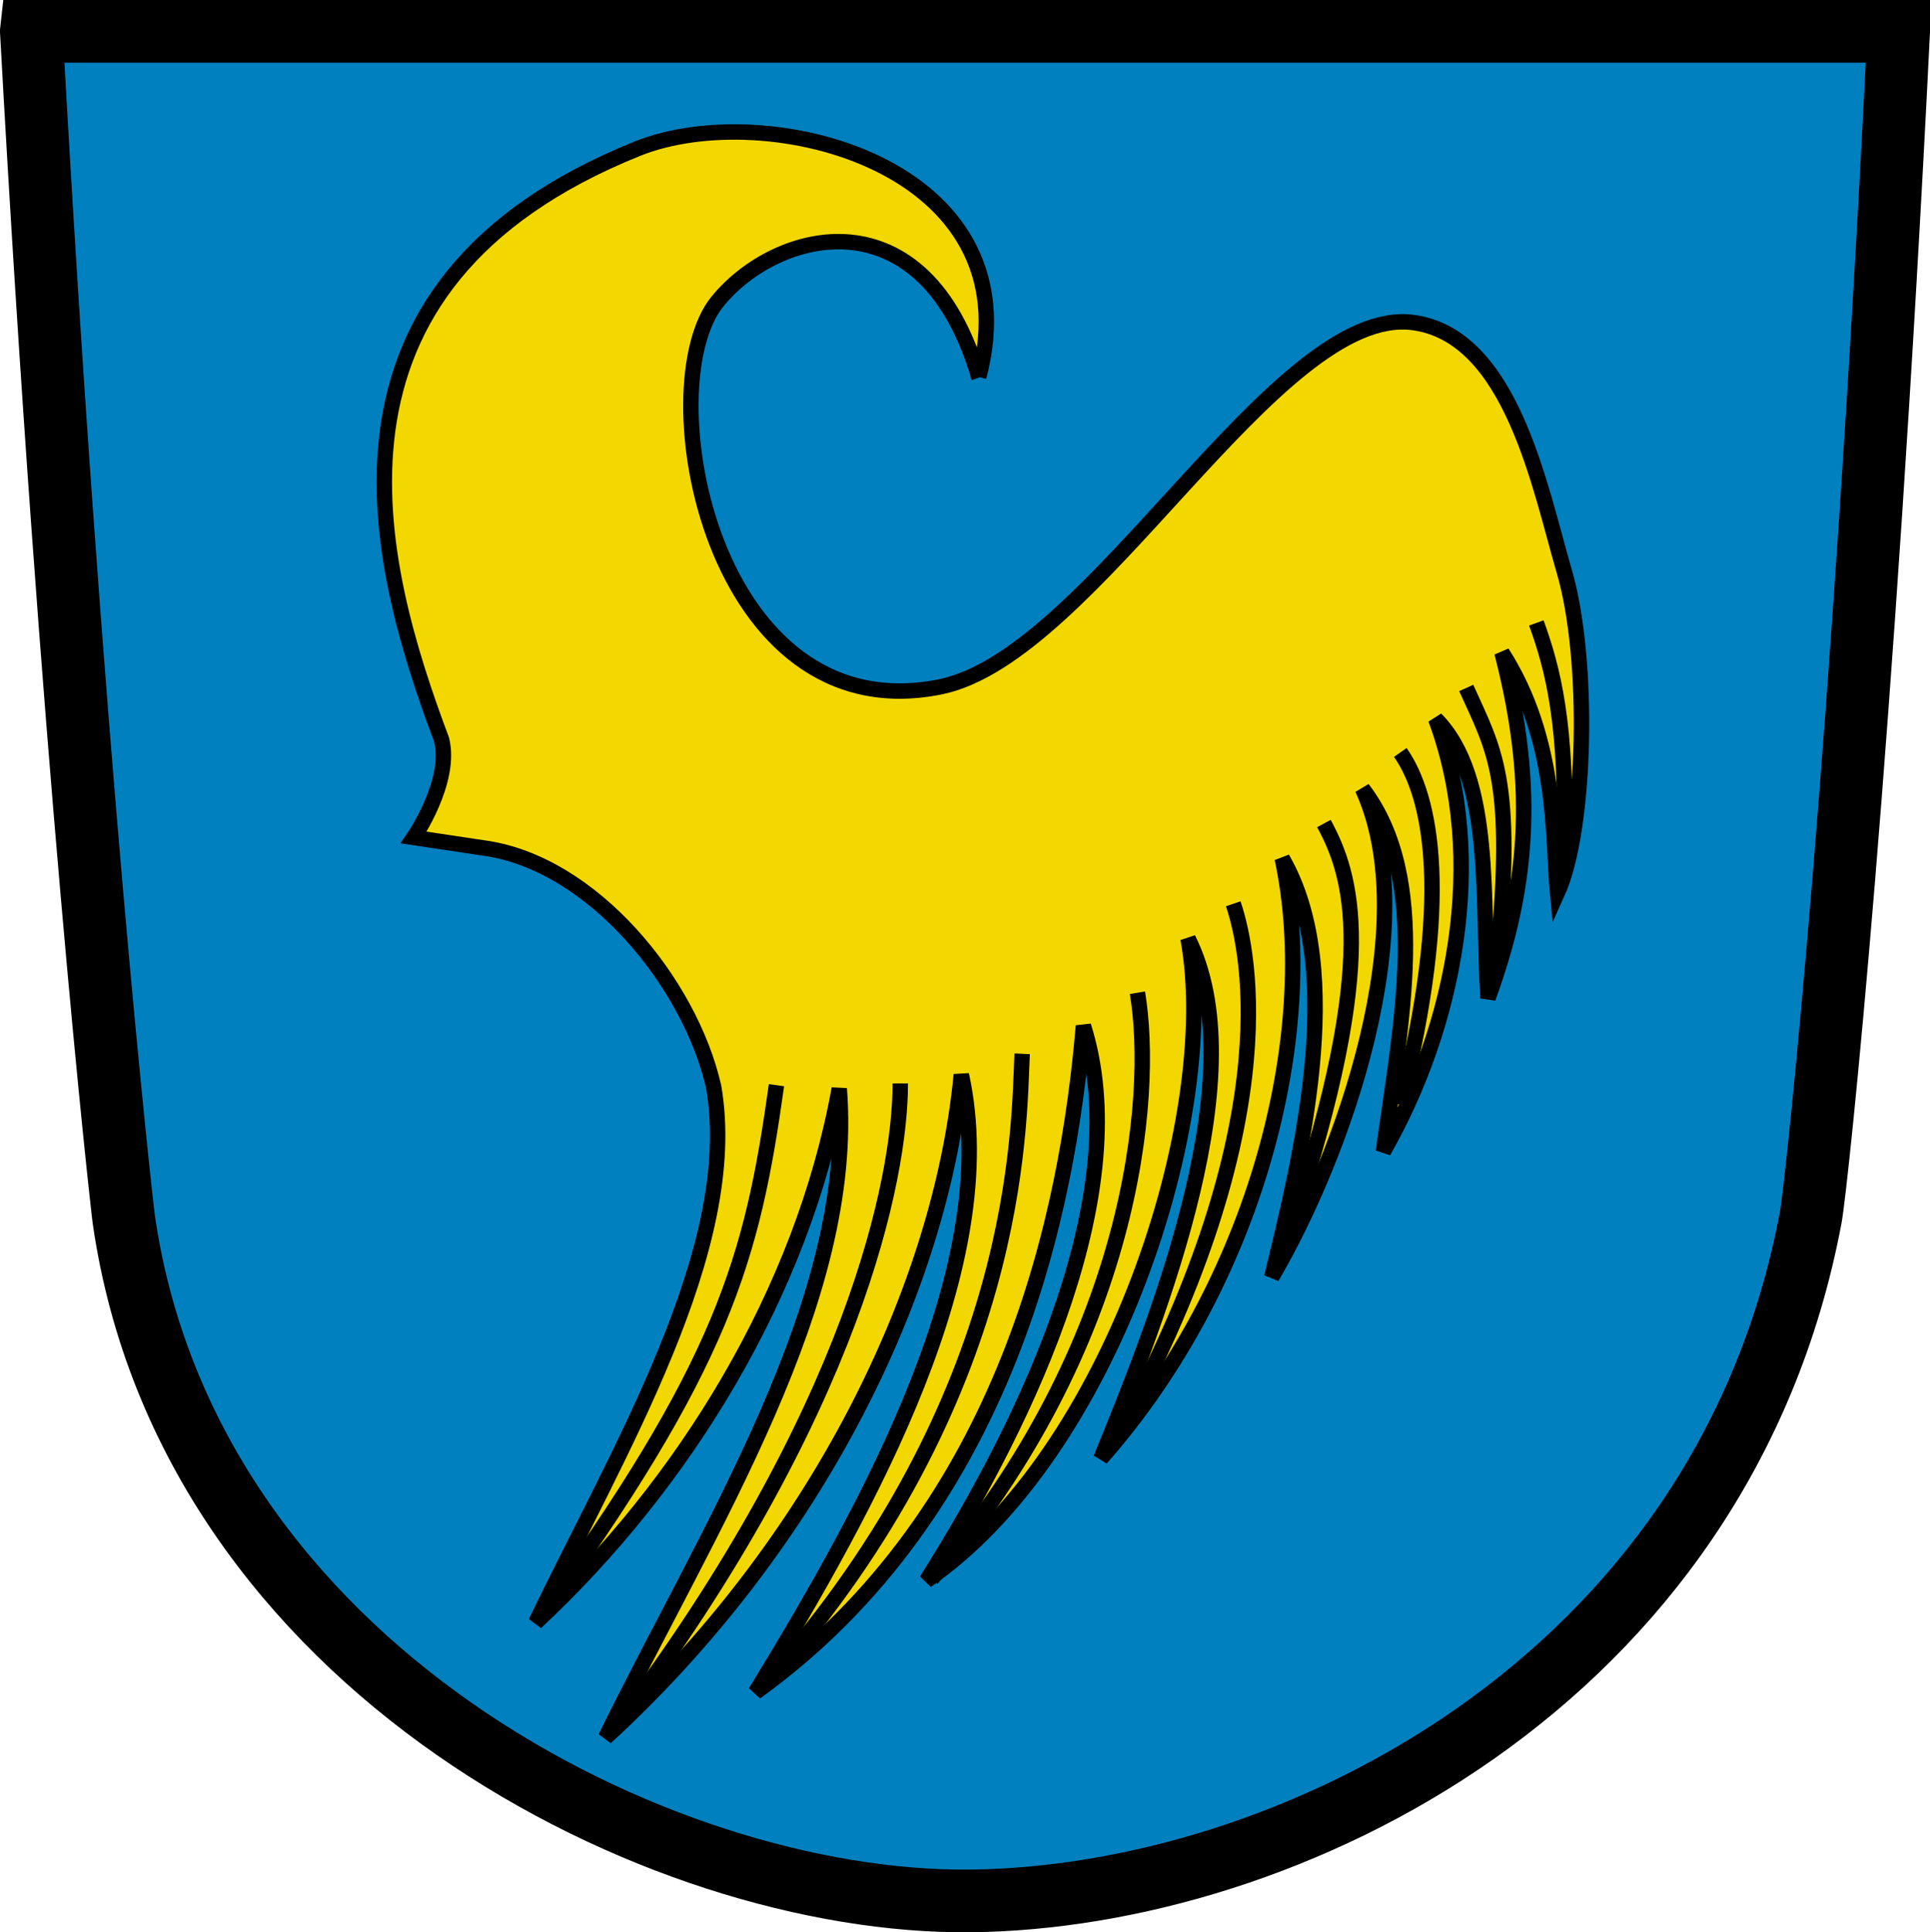
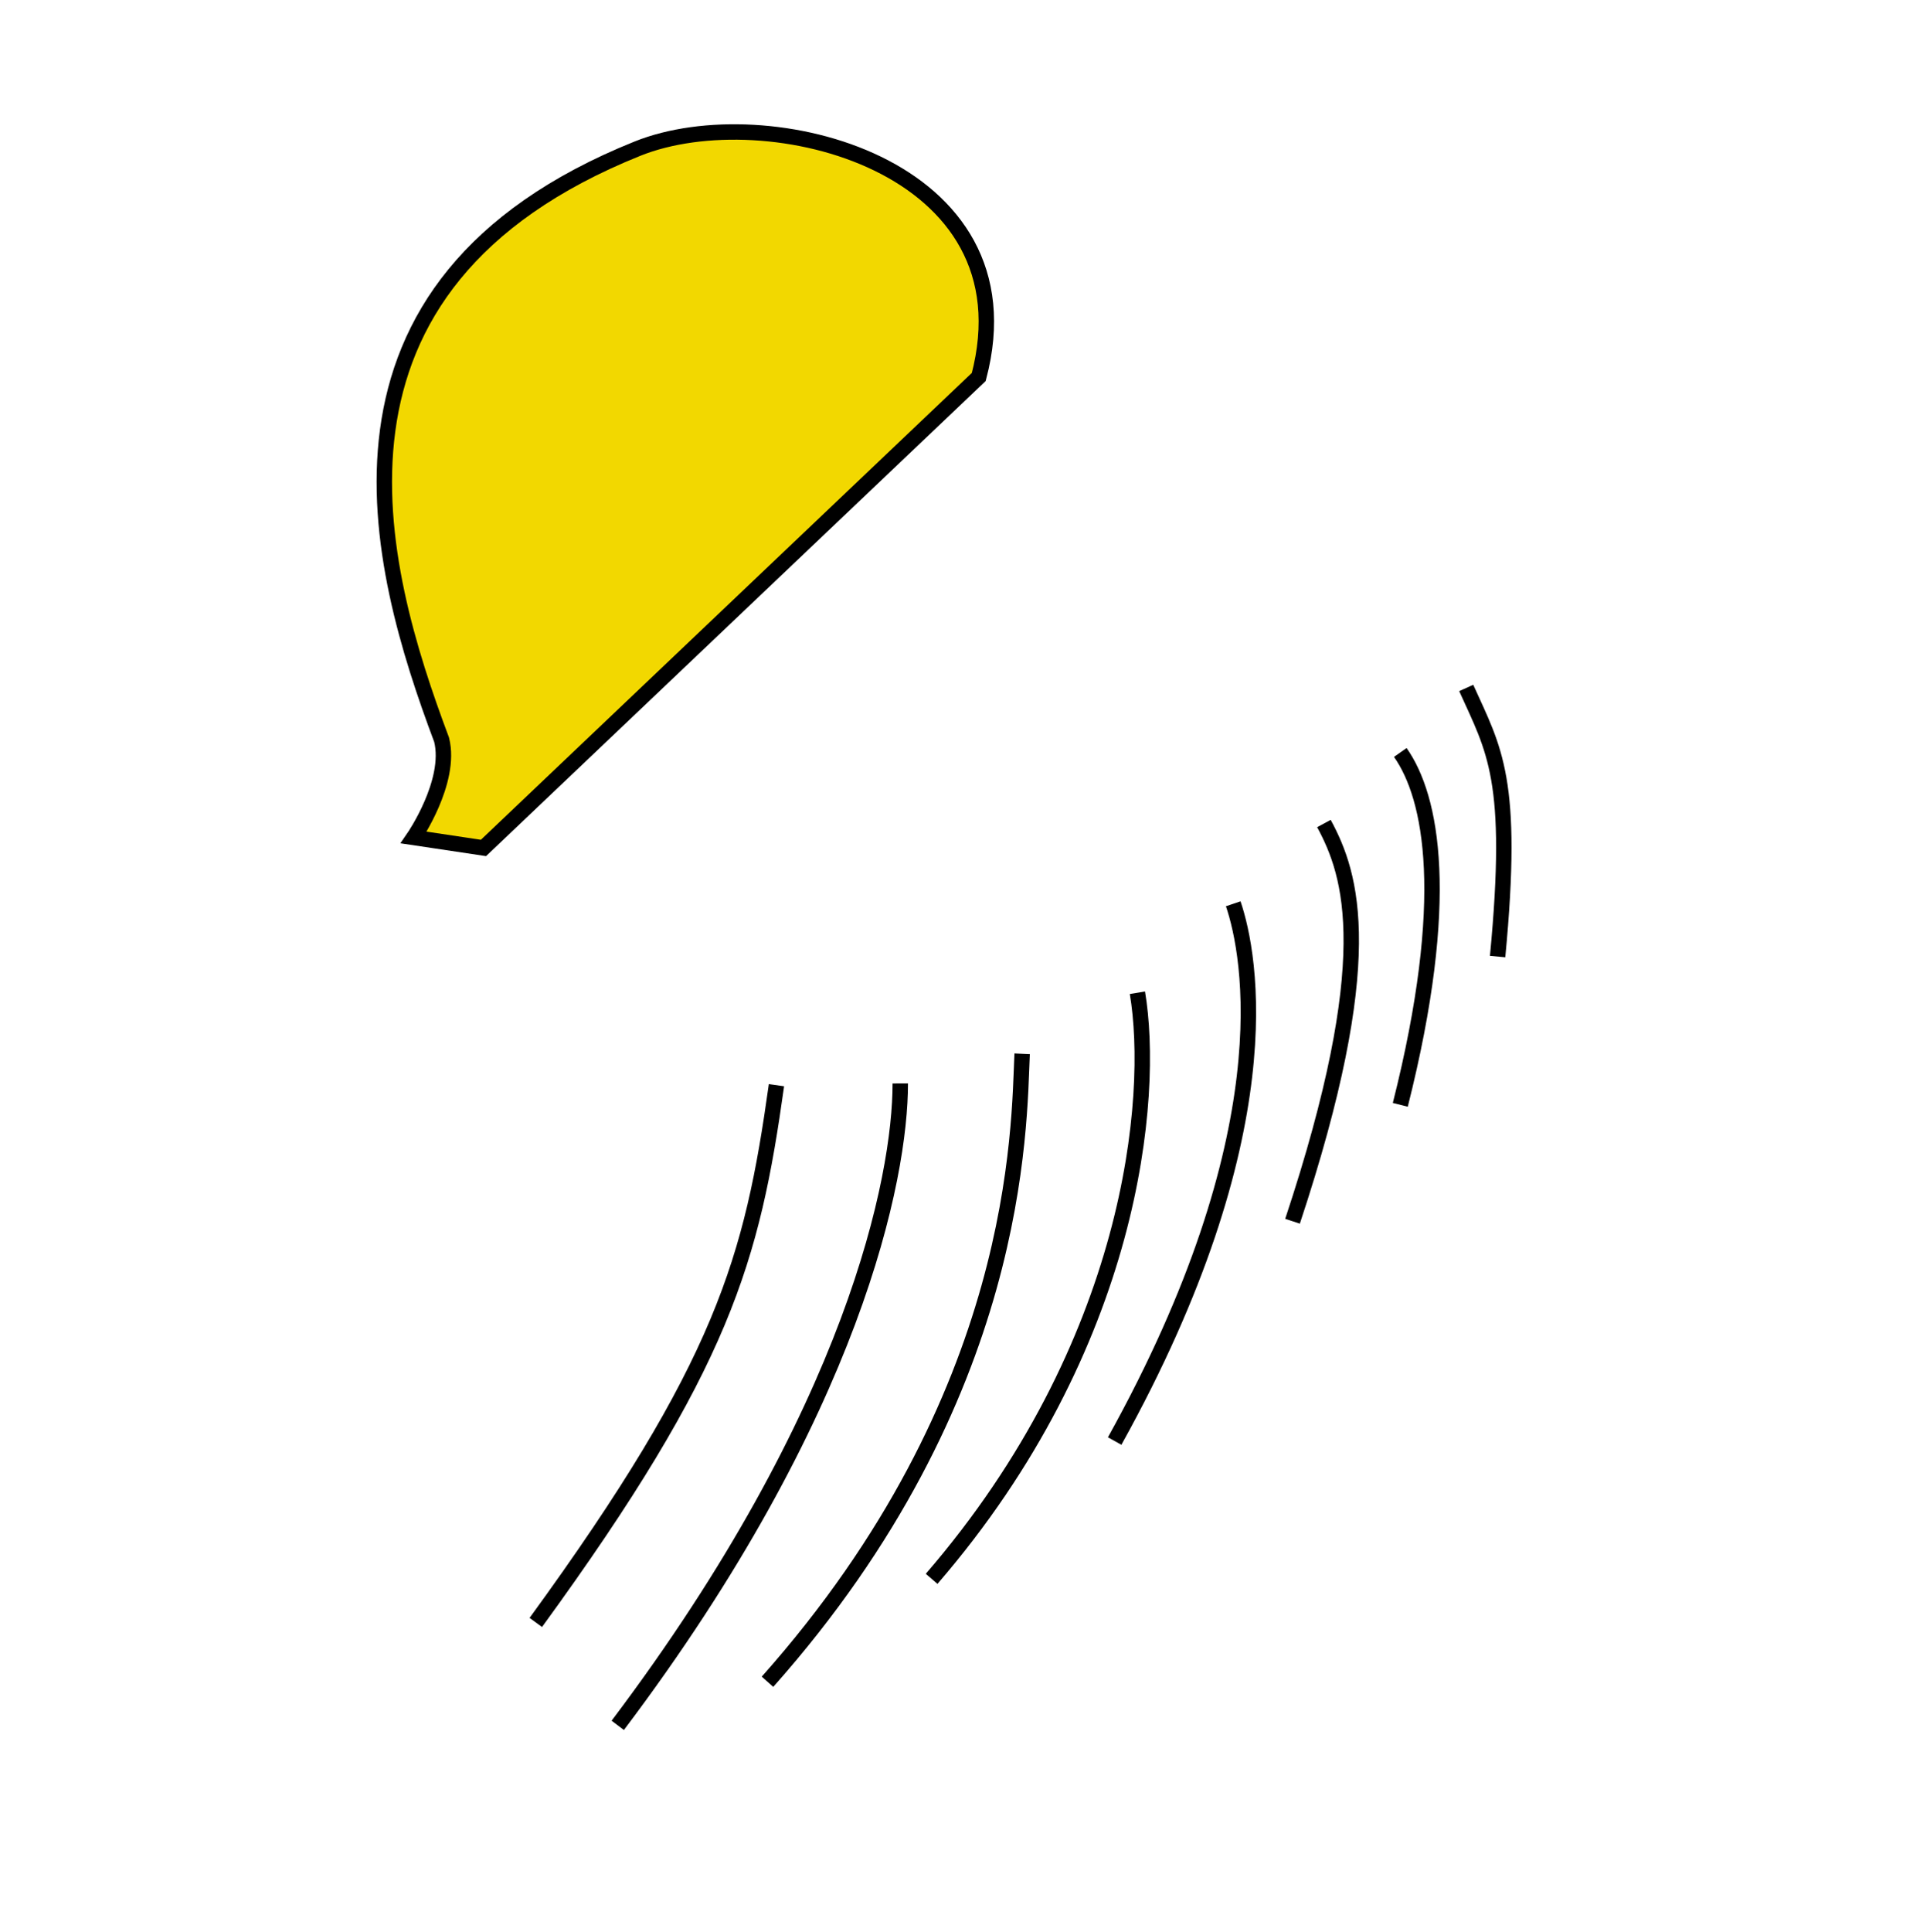
<svg xmlns="http://www.w3.org/2000/svg" height="665" width="664.38" version="1.0">
  <defs />
  <g stroke-linejoin="miter" transform="translate(-28.93,-23.159)" stroke="#000" stroke-linecap="butt" stroke-dasharray="none" stroke-miterlimit="4">
-     <path d="m39.716,33.945,642.81,0c-12.16,244.6-28.09,396.58-30.31,408.38-30.32,160.49-180.38,234-289.4,235.05-106.87,1.05-268.98-80.39-291.27-234.48-0.649-4.48-18.114-159.58-31.831-408.94z" fill-rule="evenodd" stroke-width="21.571" fill="#0180bf" />
    <g transform="matrix(0.849,0,0,0.849,80.099,25.87)" stroke-width="6.25">
-       <path d="M336.58,149.62c22.71-86.085-85.9-113.66-138.38-92.553-137.82,55.413-105.81,169.21-79.41,239.63,4.243,16.971-11.314,39.598-11.314,39.598l28.284,4.243c44.131,5.963,83.782,54.739,93.338,96.874,11.271,65.511-39.005,148.03-72.125,217.08,60.128-56.024,108.15-133.96,123.04-216.37,6.773,85.796-52.665,177.25-94.752,263.04,86.216-79.166,135.86-182.12,144.25-268.7,16.911,76.839-36.488,173.48-83.439,250.32,102.8-74,126.71-196.38,132.94-270.11,20.783,65.544-19.962,155.83-63.64,224.86,74.752-51.092,119.39-187.35,106.07-260.22,26.967,53.656-10.255,149.52-35.355,210.72,62.846-71.118,88.778-172.03,73.539-243.24,26.702,46.198,6.841,123.51-4.243,169.71,29.017-49.497,61.987-142.84,36.77-197.99,27.996,36.544,15.548,95.461,8.485,147.08,28.908-50.676,42.369-118.32,21.213-175.36,23.622,23.946,18.592,73.836,21.213,113.14,15.405-42.231,20.356-83.155,5.657-140.01,22.951,35.705,20.466,76.307,22.504,97.335,11.7-25.894,13.168-94.881,2.726-130.39-9.947-34.035-21.423-95.347-61.165-100.75-55.594-7.558-129.69,135.11-191.81,147.67-92.827,18.767-118.42-121.85-90.31-156.25,24.241-29.67,83.952-44.512,105.92,30.656z" fill-rule="evenodd" fill="#f2d800" />
+       <path d="M336.58,149.62c22.71-86.085-85.9-113.66-138.38-92.553-137.82,55.413-105.81,169.21-79.41,239.63,4.243,16.971-11.314,39.598-11.314,39.598l28.284,4.243z" fill-rule="evenodd" fill="#f2d800" />
      <path d="M156.98,654.5c76.19-104.66,87.72-147.33,97.58-217.79" fill="none" />
      <path d="M190.21,696.21c96-127.28,114.59-222.27,114.55-260.21" fill="none" />
      <path d="M250.93,678.54c103.06-115.97,101.86-225.11,103.24-254.56" fill="none" />
      <path d="m317.47,636.82c81.853-94.756,90.548-195.41,83.439-237.59" fill="none" />
      <path d="M391.68,580.96c69.12-124.46,55.19-196.82,48.08-217.79" fill="none" />
      <path d="M463.8,491.86c35.18-106.07,24.08-140.25,12.73-161.22" fill="none" />
      <path d="m507.5,444.67c21.042-83.442,12.766-124.7-0-142.84" fill="none" />
      <path d="m546.96,384.57c6.899-72.128-1.376-83.684-12.728-108.89" fill="none" />
-       <path d="m573.98,342.66c1.399-52.485-4.625-74.777-11.314-93.338" fill="none" />
    </g>
  </g>
</svg>